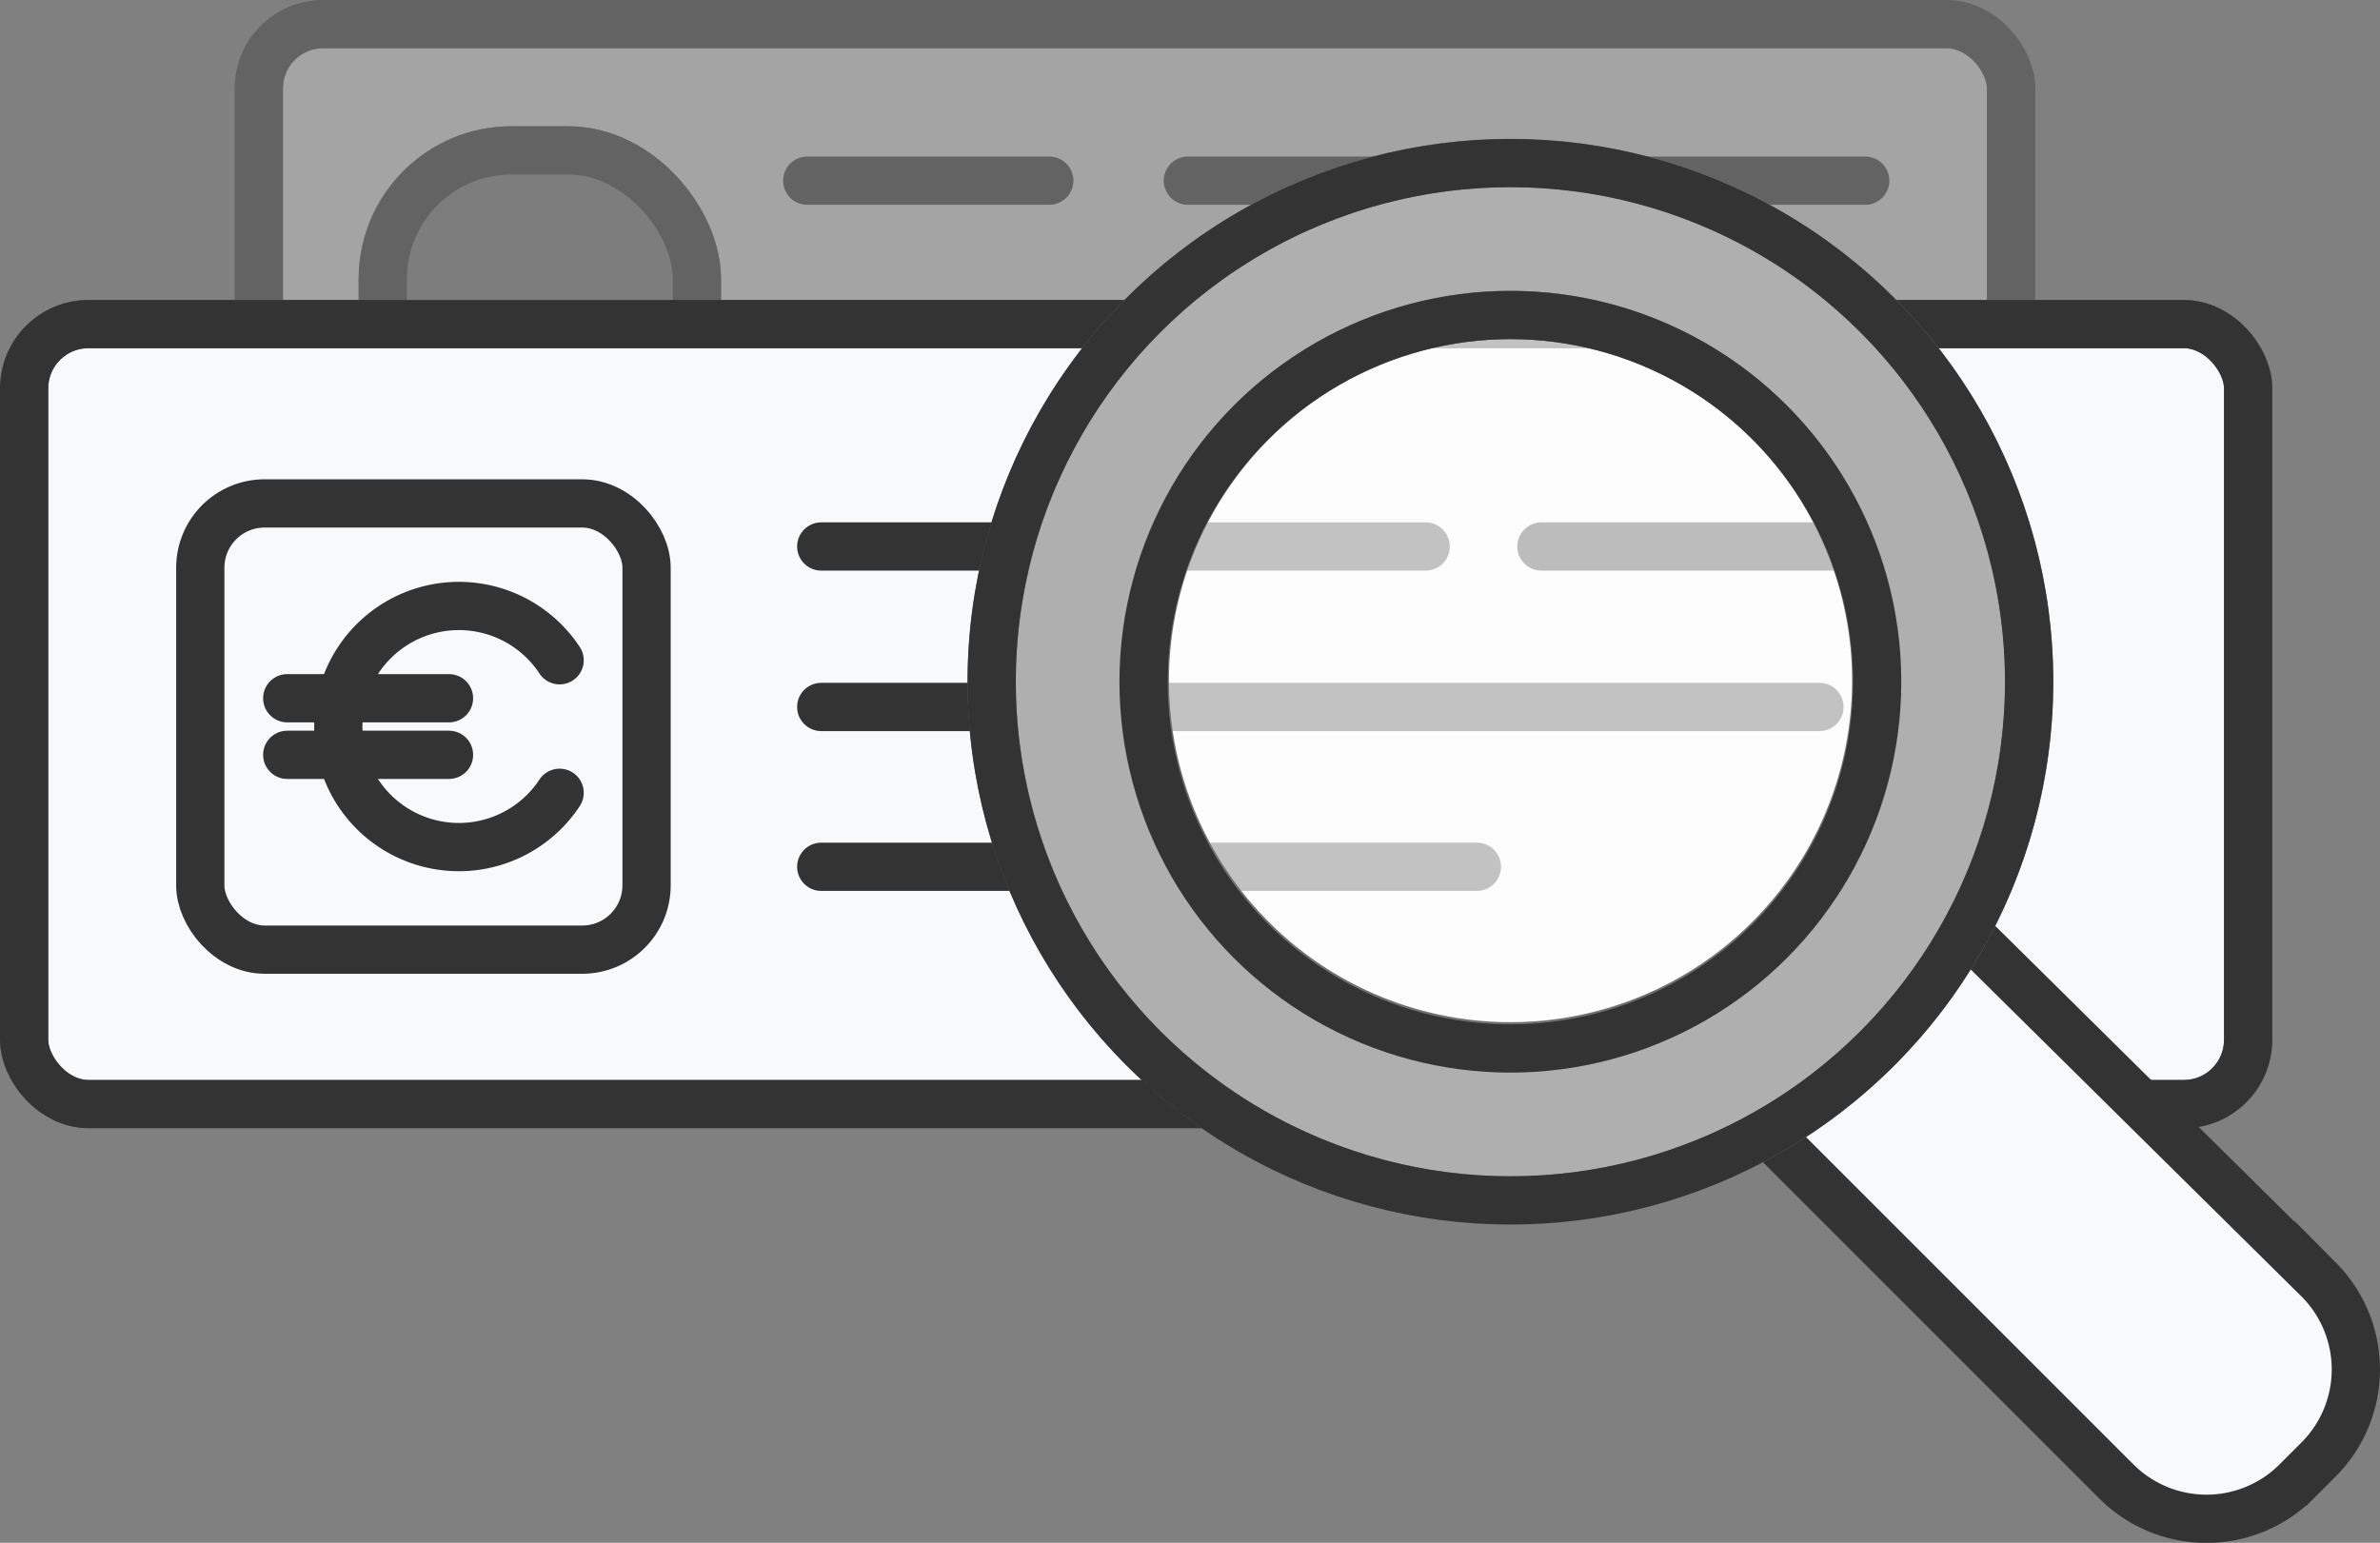
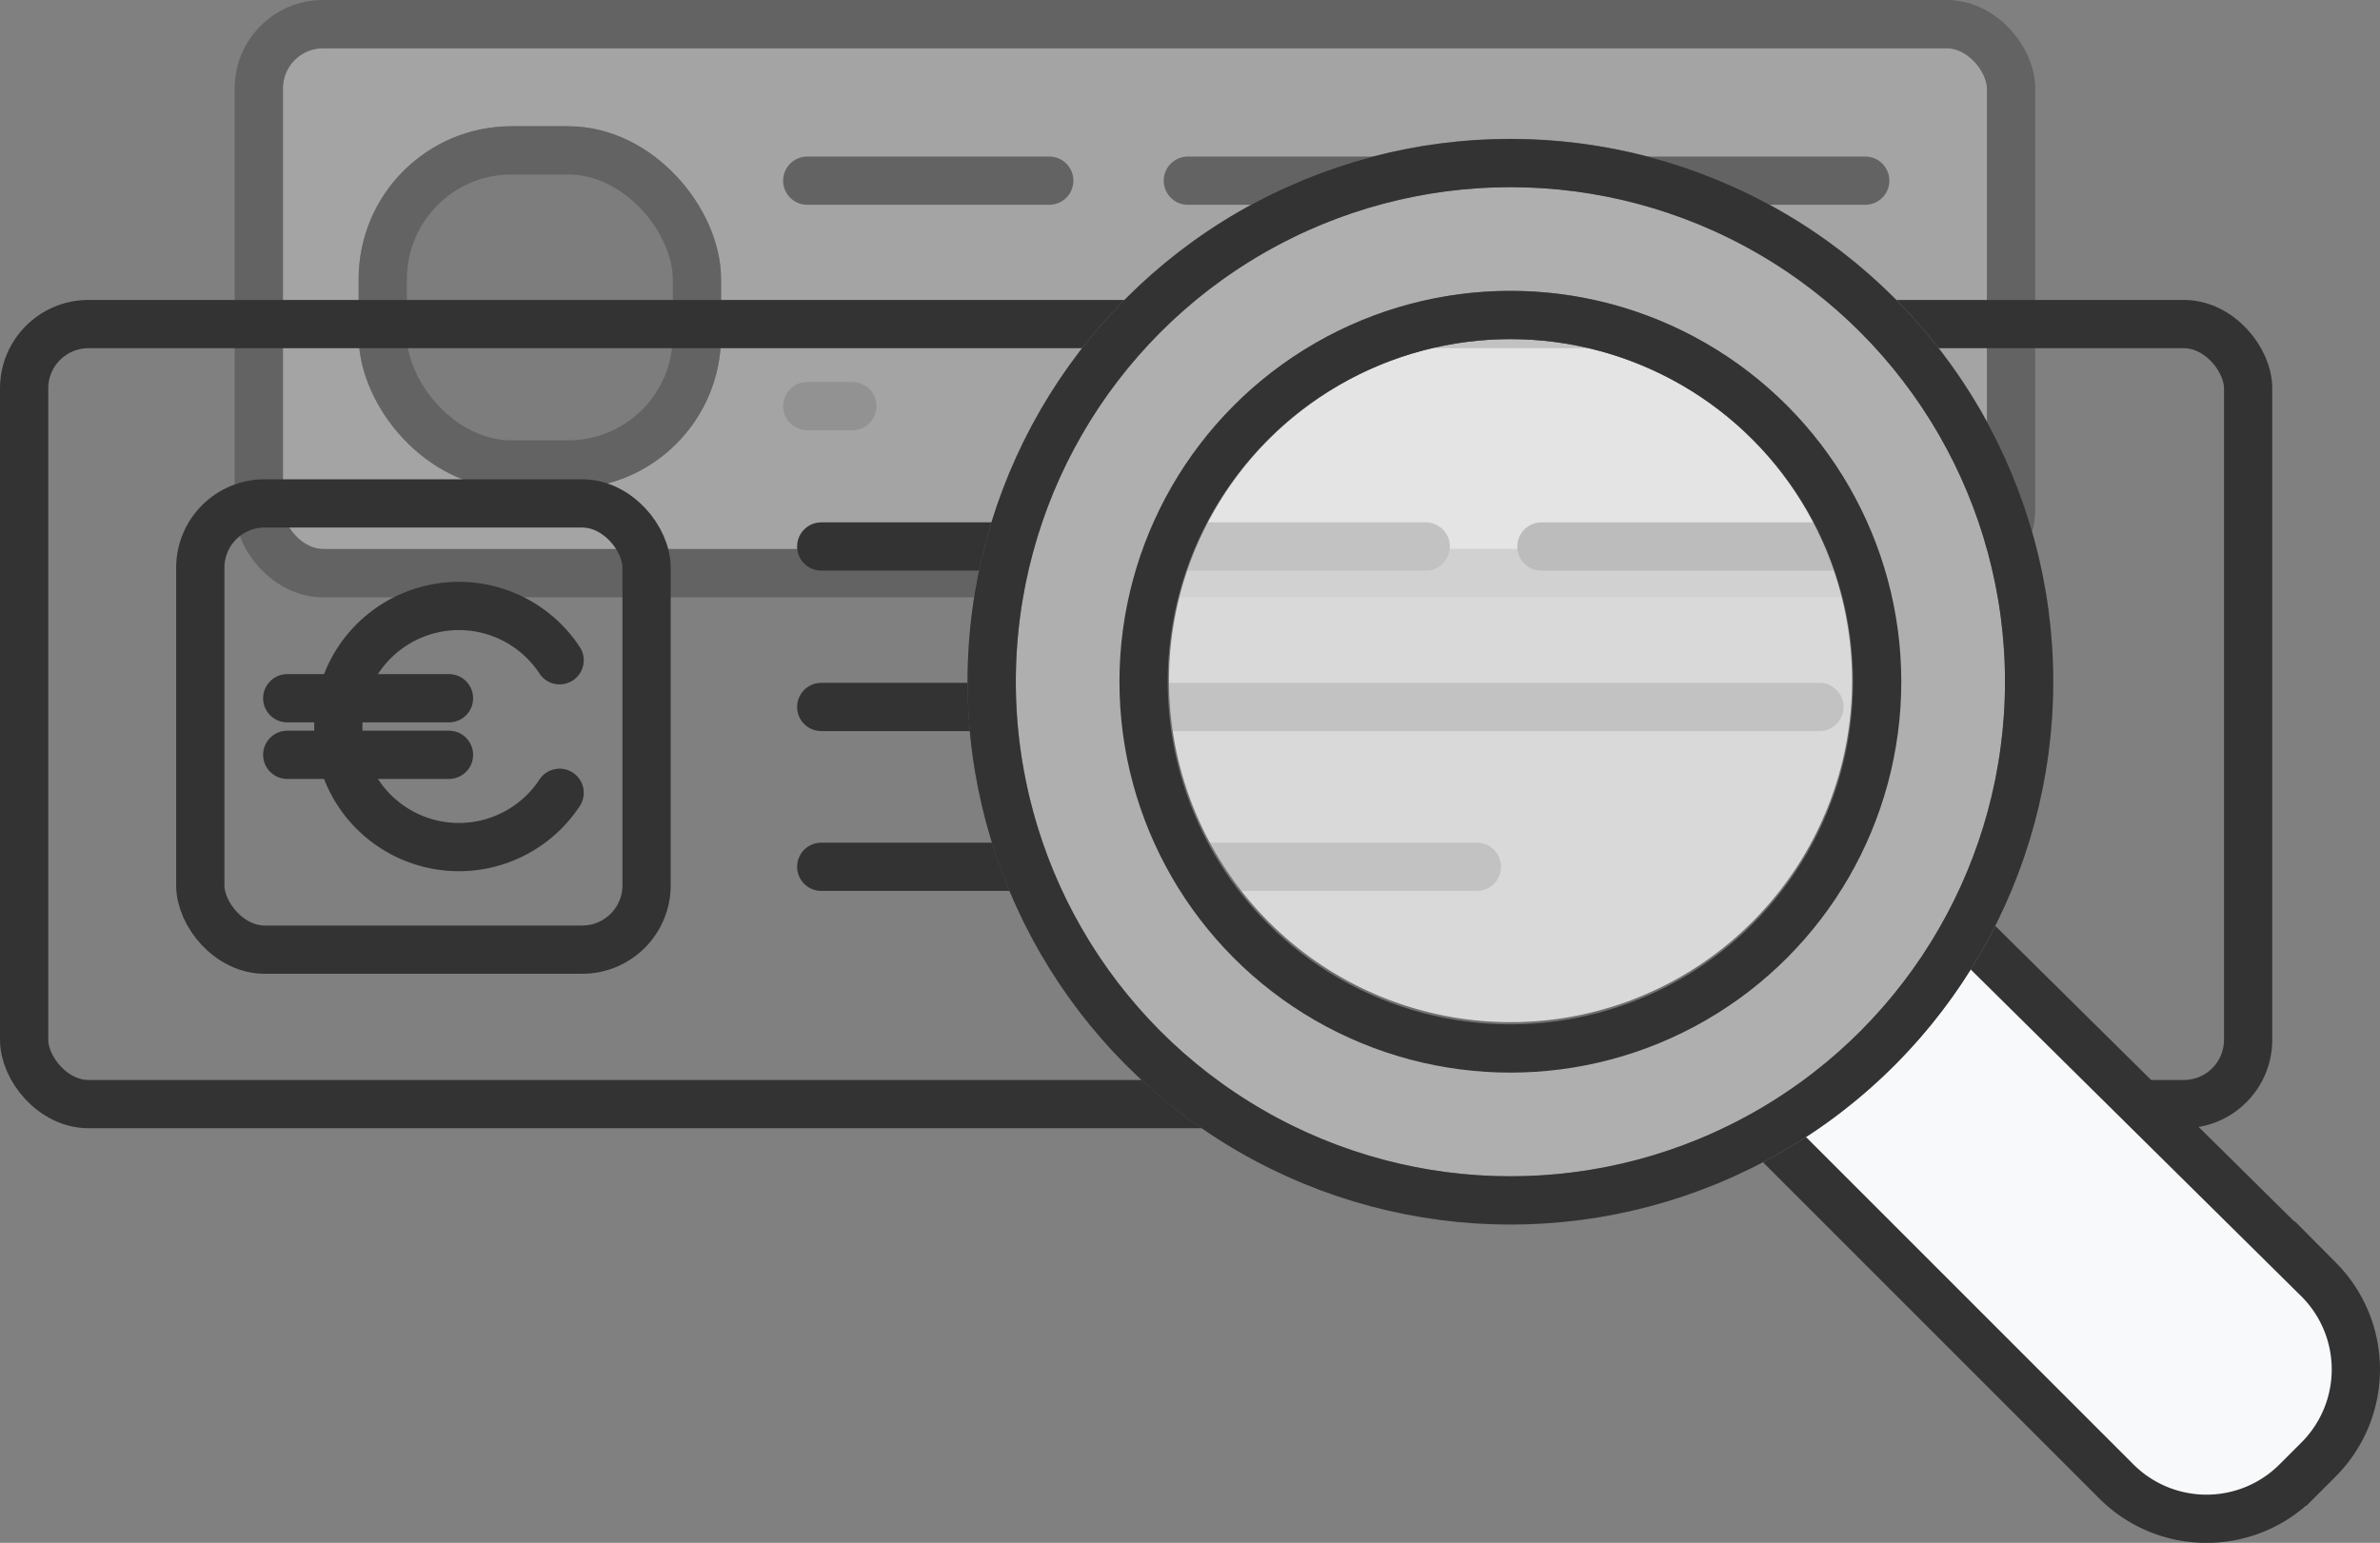
<svg xmlns="http://www.w3.org/2000/svg" width="73.984" height="47.966" viewBox="0 0 73.984 47.966">
  <rect x="0" y="0" width="73.984" height="47.966" fill="#808080" stroke="none" />
  <defs>
    <style>.a{opacity:0.3;}.b,.i{fill:#f8f9fa;}.b,.d,.h,.k{stroke:#707070;}.b,.c,.d,.e,.f,.g,.h,.i,.k,.l{stroke-width:1.5px;}.c,.e,.f,.g,.j,.l{fill:none;}.c,.e,.g{stroke:#211e1d;}.c,.e,.f,.g,.l{stroke-linecap:round;}.c,.e,.l{stroke-miterlimit:10;}.d{fill:#777578;}.e{opacity:0.28;}.f,.i,.l{stroke:#333;}.f,.g{stroke-linejoin:round;}.h{fill:#fff;opacity:0.7;}.k{fill:#afafaf;}</style>
  </defs>
  <g transform="translate(-1074 -2166.633)">
    <g transform="translate(1074.75 2167.383)">
      <g transform="translate(7.295)">
        <g class="a">
          <rect class="b" width="54.471" height="17.069" rx="2" />
          <rect class="c" width="54.471" height="17.069" rx="2" />
          <rect class="d" width="9.765" height="9.765" rx="4" transform="translate(3.854 3.925)" />
          <rect class="c" width="9.765" height="9.765" rx="4" transform="translate(3.854 3.925)" />
          <line class="c" x2="7.523" transform="translate(17.049 4.867)" />
          <line class="e" x2="1.402" transform="translate(17.049 11.876)" />
          <line class="c" x2="7.255" transform="translate(28.88 4.867)" />
          <line class="c" x2="8.588" transform="translate(41.349 4.867)" />
        </g>
      </g>
      <g transform="translate(0 9.325)">
-         <rect class="b" width="69.135" height="24.251" rx="2" />
        <rect class="f" width="69.135" height="24.251" rx="2" />
        <rect class="f" width="13.873" height="13.873" rx="2" transform="translate(5.476 5.576)" />
        <line class="f" x2="31.03" transform="translate(24.779 11.904)" />
        <line class="f" x2="20.381" transform="translate(24.779 16.873)" />
        <line class="f" x2="18.79" transform="translate(24.779 6.915)" />
        <line class="g" x2="12.748" transform="translate(47.167 6.915)" />
        <g transform="translate(8.179 8.765)">
          <path class="f" d="M4237.84,3703.41a3.748,3.748,0,1,0,0,4.121" transform="translate(-4229.373 -3701.723)" />
          <g transform="translate(0 2.868)">
            <line class="f" x1="5.028" />
            <line class="f" x1="5.028" transform="translate(0 1.759)" />
          </g>
        </g>
      </g>
    </g>
    <circle class="h" cx="11.402" cy="11.402" r="11.402" transform="translate(1109.549 2176.426)" />
    <g transform="translate(1104.826 2171.703)">
      <path class="i" d="M1303.442,2283.348l11.031,10.906a3.96,3.96,0,0,1,0,5.583l-.7.7a3.961,3.961,0,0,1-5.584,0l-10.469-10.469" transform="translate(-1273.217 -2259.54)" />
      <path class="j" d="M1304,2284.072l10.469,10.469a3.96,3.96,0,0,1,0,5.584l-.7.7a3.96,3.96,0,0,1-5.584,0l-10.469-10.469" transform="translate(-1273.217 -2259.827)" />
      <path class="k" d="M16.125,32.25A16.129,16.129,0,0,1,9.848,1.267,16.129,16.129,0,0,1,22.4,30.983,16.023,16.023,0,0,1,16.125,32.25Zm0-27.527a11.368,11.368,0,1,0,4.438.9A11.327,11.327,0,0,0,16.125,4.723Z" transform="translate(0 0)" />
      <circle class="l" cx="16.125" cy="16.125" r="16.125" transform="translate(0 0)" />
      <circle class="l" cx="11.402" cy="11.402" r="11.402" transform="translate(4.723 4.723)" />
    </g>
  </g>
</svg>